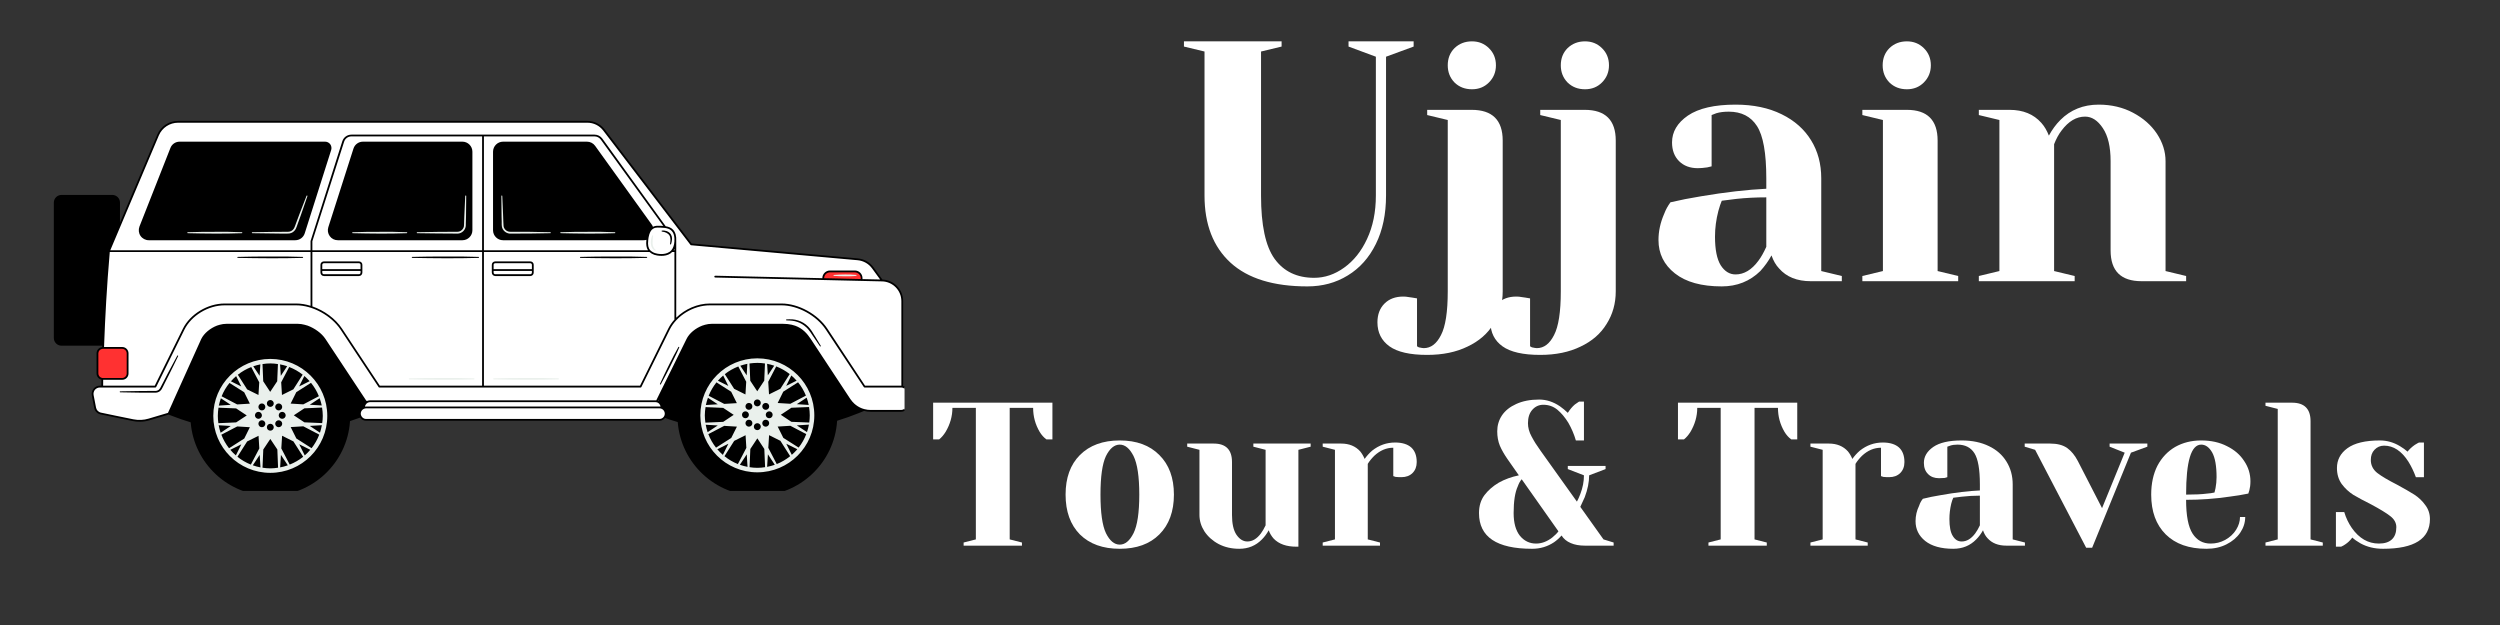
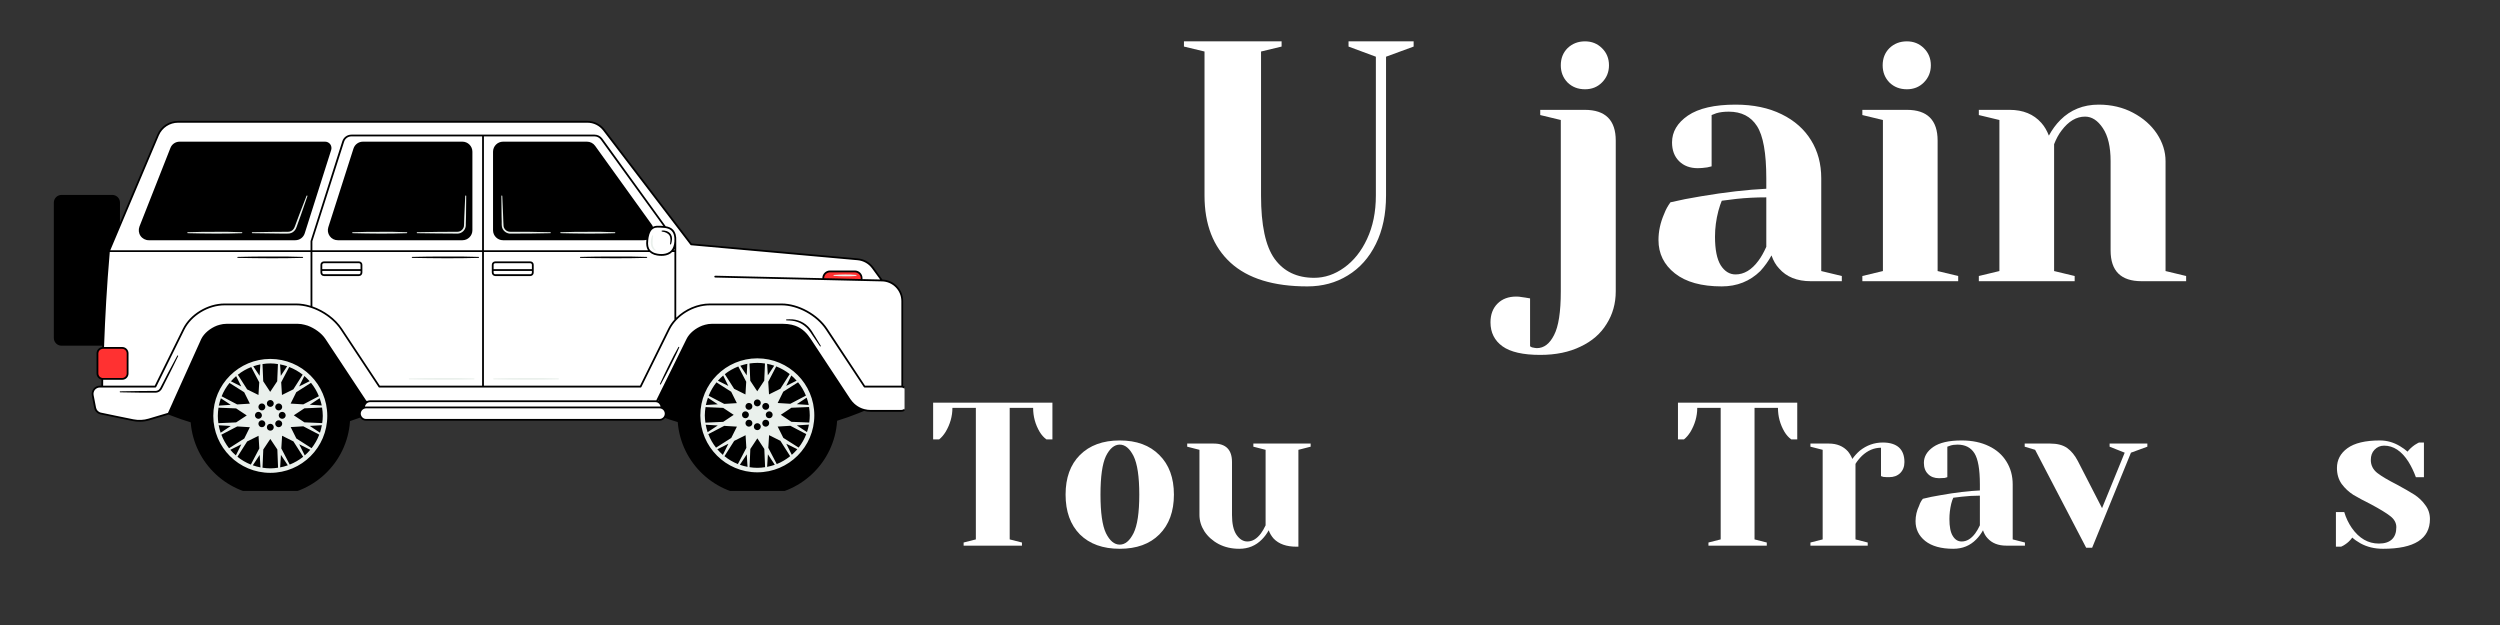
<svg xmlns="http://www.w3.org/2000/svg" width="200" zoomAndPan="magnify" viewBox="0 0 150 37.5" height="50" preserveAspectRatio="xMidYMid meet" version="1.0">
  <rect x="0" y="0" width="150" height="37.5" fill="#333333" stroke="none" />
  <defs>
    <g />
    <clipPath id="73ac6a8e6d">
      <path d="M 5 7.254 L 54.273 7.254 L 54.273 26 L 5 26 Z M 5 7.254 " clip-rule="nonzero" />
    </clipPath>
    <clipPath id="33001ce09a">
      <path d="M 3.203 7.254 L 54.273 7.254 L 54.273 29.457 L 3.203 29.457 Z M 3.203 7.254 " clip-rule="nonzero" />
    </clipPath>
  </defs>
  <g fill="#ffffff" fill-opacity="1">
    <g transform="translate(70.318, 16.872)">
      <g>
        <path d="M 8.125 0.312 C 6.094 0.312 4.555 -0.16 3.516 -1.109 C 2.473 -2.066 1.953 -3.41 1.953 -5.141 L 1.953 -13.781 L 0.719 -14.078 L 0.719 -14.391 L 6.578 -14.391 L 6.578 -14.078 L 5.344 -13.781 L 5.344 -5.141 C 5.344 -3.367 5.613 -2.102 6.156 -1.344 C 6.707 -0.582 7.5 -0.203 8.531 -0.203 C 9.164 -0.203 9.766 -0.406 10.328 -0.812 C 10.898 -1.219 11.359 -1.789 11.703 -2.531 C 12.055 -3.281 12.234 -4.148 12.234 -5.141 L 12.234 -13.469 L 10.594 -14.078 L 10.594 -14.391 L 14.5 -14.391 L 14.5 -14.078 L 12.844 -13.469 L 12.844 -5.141 C 12.844 -4.023 12.641 -3.055 12.234 -2.234 C 11.828 -1.41 11.266 -0.781 10.547 -0.344 C 9.836 0.094 9.031 0.312 8.125 0.312 Z M 8.125 0.312 " />
      </g>
    </g>
  </g>
  <g fill="#ffffff" fill-opacity="1">
    <g transform="translate(84.912, 16.872)">
      <g>
-         <path d="M 0.719 4.422 C -0.312 4.422 -1.066 4.25 -1.547 3.906 C -2.023 3.562 -2.266 3.082 -2.266 2.469 C -2.266 2 -2.125 1.625 -1.844 1.344 C -1.562 1.062 -1.188 0.922 -0.719 0.922 C -0.613 0.922 -0.504 0.93 -0.391 0.953 C -0.273 0.973 -0.203 0.984 -0.172 0.984 L 0.109 1.031 L 0.109 3.906 L 0.219 3.969 C 0.363 4 0.461 4.016 0.516 4.016 C 0.941 4.016 1.285 3.754 1.547 3.234 C 1.816 2.723 1.953 1.848 1.953 0.609 L 1.953 -9.672 L 0.719 -9.969 L 0.719 -10.281 L 3.391 -10.281 C 4.629 -10.281 5.25 -9.664 5.25 -8.438 L 5.25 0.609 C 5.25 1.336 5.066 1.988 4.703 2.562 C 4.348 3.145 3.828 3.598 3.141 3.922 C 2.461 4.254 1.656 4.422 0.719 4.422 Z M 3.406 -11.516 C 2.988 -11.516 2.641 -11.648 2.359 -11.922 C 2.086 -12.203 1.953 -12.547 1.953 -12.953 C 1.953 -13.367 2.086 -13.711 2.359 -13.984 C 2.641 -14.254 2.988 -14.391 3.406 -14.391 C 3.812 -14.391 4.148 -14.254 4.422 -13.984 C 4.703 -13.711 4.844 -13.367 4.844 -12.953 C 4.844 -12.547 4.703 -12.203 4.422 -11.922 C 4.148 -11.648 3.812 -11.516 3.406 -11.516 Z M 3.406 -11.516 " />
-       </g>
+         </g>
    </g>
  </g>
  <g fill="#ffffff" fill-opacity="1">
    <g transform="translate(91.695, 16.872)">
      <g>
        <path d="M 0.719 4.422 C -0.312 4.422 -1.066 4.25 -1.547 3.906 C -2.023 3.562 -2.266 3.082 -2.266 2.469 C -2.266 2 -2.125 1.625 -1.844 1.344 C -1.562 1.062 -1.188 0.922 -0.719 0.922 C -0.613 0.922 -0.504 0.93 -0.391 0.953 C -0.273 0.973 -0.203 0.984 -0.172 0.984 L 0.109 1.031 L 0.109 3.906 L 0.219 3.969 C 0.363 4 0.461 4.016 0.516 4.016 C 0.941 4.016 1.285 3.754 1.547 3.234 C 1.816 2.723 1.953 1.848 1.953 0.609 L 1.953 -9.672 L 0.719 -9.969 L 0.719 -10.281 L 3.391 -10.281 C 4.629 -10.281 5.25 -9.664 5.25 -8.438 L 5.25 0.609 C 5.25 1.336 5.066 1.988 4.703 2.562 C 4.348 3.145 3.828 3.598 3.141 3.922 C 2.461 4.254 1.656 4.422 0.719 4.422 Z M 3.406 -11.516 C 2.988 -11.516 2.641 -11.648 2.359 -11.922 C 2.086 -12.203 1.953 -12.547 1.953 -12.953 C 1.953 -13.367 2.086 -13.711 2.359 -13.984 C 2.641 -14.254 2.988 -14.391 3.406 -14.391 C 3.812 -14.391 4.148 -14.254 4.422 -13.984 C 4.703 -13.711 4.844 -13.367 4.844 -12.953 C 4.844 -12.547 4.703 -12.203 4.422 -11.922 C 4.148 -11.648 3.812 -11.516 3.406 -11.516 Z M 3.406 -11.516 " />
      </g>
    </g>
  </g>
  <g fill="#ffffff" fill-opacity="1">
    <g transform="translate(98.478, 16.872)">
      <g>
        <path d="M 4.828 0.312 C 3.609 0.312 2.672 0.051 2.016 -0.469 C 1.359 -0.988 1.031 -1.656 1.031 -2.469 C 1.031 -3 1.145 -3.523 1.375 -4.047 C 1.469 -4.297 1.594 -4.523 1.75 -4.734 C 2.312 -4.867 2.922 -4.988 3.578 -5.094 C 5.055 -5.344 6.363 -5.492 7.5 -5.547 L 7.5 -6.172 C 7.5 -7.691 7.312 -8.738 6.938 -9.312 C 6.57 -9.883 6.008 -10.172 5.25 -10.172 C 4.957 -10.172 4.707 -10.141 4.5 -10.078 L 4.219 -9.969 L 4.219 -6.891 L 3.953 -6.828 C 3.734 -6.797 3.547 -6.781 3.391 -6.781 C 2.922 -6.781 2.547 -6.922 2.266 -7.203 C 1.984 -7.484 1.844 -7.859 1.844 -8.328 C 1.844 -8.961 2.16 -9.5 2.797 -9.938 C 3.441 -10.375 4.395 -10.594 5.656 -10.594 C 6.727 -10.594 7.648 -10.398 8.422 -10.016 C 9.191 -9.641 9.781 -9.117 10.188 -8.453 C 10.594 -7.797 10.797 -7.035 10.797 -6.172 L 10.797 -0.609 L 12.031 -0.312 L 12.031 0 L 10.172 0 C 9.348 0 8.711 -0.254 8.266 -0.766 C 8.078 -0.961 7.926 -1.223 7.812 -1.547 C 7.625 -1.203 7.398 -0.891 7.141 -0.609 C 6.516 0.004 5.742 0.312 4.828 0.312 Z M 5.656 -0.406 C 6.164 -0.406 6.625 -0.68 7.031 -1.234 C 7.188 -1.441 7.344 -1.719 7.5 -2.062 L 7.5 -5.031 C 6.875 -5.031 6.273 -5 5.703 -4.938 C 5.273 -4.883 4.984 -4.848 4.828 -4.828 C 4.766 -4.68 4.695 -4.477 4.625 -4.219 C 4.488 -3.695 4.422 -3.18 4.422 -2.672 C 4.422 -1.898 4.535 -1.328 4.766 -0.953 C 5.004 -0.586 5.301 -0.406 5.656 -0.406 Z M 5.656 -0.406 " />
      </g>
    </g>
  </g>
  <g fill="#ffffff" fill-opacity="1">
    <g transform="translate(110.913, 16.872)">
      <g>
        <path d="M 0.828 -0.312 L 2.062 -0.609 L 2.062 -9.672 L 0.828 -9.969 L 0.828 -10.281 L 3.5 -10.281 C 4.727 -10.281 5.344 -9.664 5.344 -8.438 L 5.344 -0.609 L 6.578 -0.312 L 6.578 0 L 0.828 0 Z M 3.5 -11.516 C 3.082 -11.516 2.734 -11.648 2.453 -11.922 C 2.18 -12.203 2.047 -12.547 2.047 -12.953 C 2.047 -13.367 2.18 -13.711 2.453 -13.984 C 2.734 -14.254 3.082 -14.391 3.5 -14.391 C 3.906 -14.391 4.242 -14.254 4.516 -13.984 C 4.797 -13.711 4.938 -13.367 4.938 -12.953 C 4.938 -12.547 4.797 -12.203 4.516 -11.922 C 4.242 -11.648 3.906 -11.516 3.5 -11.516 Z M 3.5 -11.516 " />
      </g>
    </g>
  </g>
  <g fill="#ffffff" fill-opacity="1">
    <g transform="translate(117.902, 16.872)">
      <g>
        <path d="M 0.828 -0.312 L 2.062 -0.609 L 2.062 -9.672 L 0.828 -9.969 L 0.828 -10.281 L 2.672 -10.281 C 3.484 -10.281 4.117 -10.02 4.578 -9.5 C 4.766 -9.289 4.914 -9.035 5.031 -8.734 C 5.227 -9.098 5.457 -9.41 5.719 -9.672 C 6.332 -10.285 7.098 -10.594 8.016 -10.594 C 8.785 -10.594 9.473 -10.43 10.078 -10.109 C 10.691 -9.785 11.172 -9.363 11.516 -8.844 C 11.859 -8.32 12.031 -7.773 12.031 -7.203 L 12.031 -0.609 L 13.266 -0.312 L 13.266 0 L 10.594 0 C 9.352 0 8.734 -0.613 8.734 -1.844 L 8.734 -7.203 C 8.734 -8.066 8.578 -8.727 8.266 -9.188 C 7.961 -9.645 7.609 -9.875 7.203 -9.875 C 6.68 -9.875 6.211 -9.598 5.797 -9.047 C 5.617 -8.816 5.469 -8.539 5.344 -8.219 L 5.344 -0.609 L 6.578 -0.312 L 6.578 0 L 0.828 0 Z M 0.828 -0.312 " />
      </g>
    </g>
  </g>
  <g fill="#ffffff" fill-opacity="1">
    <g transform="translate(131.583, 16.872)">
      <g />
    </g>
  </g>
  <g clip-path="url(#73ac6a8e6d)">
    <path fill="#ffffff" d="M 54.461 24.246 C 54.461 24.469 54.281 24.652 54.059 24.652 L 52.246 24.652 C 51.812 24.656 51.406 24.473 51.121 24.156 L 39.559 24.156 C 39.641 24.227 39.691 24.328 39.691 24.445 C 39.691 24.453 39.691 24.461 39.691 24.469 C 39.836 24.52 39.941 24.656 39.941 24.816 C 39.941 25.023 39.773 25.191 39.57 25.191 L 21.965 25.191 C 21.758 25.191 21.59 25.023 21.59 24.816 C 21.59 24.656 21.695 24.52 21.844 24.469 C 21.844 24.461 21.84 24.453 21.84 24.445 C 21.84 24.328 21.895 24.227 21.977 24.156 L 10.414 24.156 L 10.117 24.816 L 8.934 25.172 C 8.629 25.262 8.309 25.277 7.996 25.211 C 7.398 25.09 6.406 24.891 6.047 24.812 C 5.875 24.773 5.742 24.637 5.707 24.465 L 5.562 23.715 C 5.512 23.445 5.719 23.195 5.992 23.195 L 6.133 23.195 C 6.145 22.012 6.211 18.746 6.535 15.066 L 9.48 8.105 C 9.688 7.621 10.16 7.309 10.684 7.309 L 35.246 7.309 C 35.637 7.309 36.004 7.492 36.238 7.801 L 41.473 14.66 L 51.461 15.559 C 51.824 15.59 52.16 15.781 52.375 16.078 L 52.914 16.828 C 53.594 16.836 54.133 17.387 54.133 18.062 L 54.133 23.203 C 54.316 23.238 54.457 23.398 54.457 23.594 C 54.457 23.797 54.457 24.043 54.461 24.246 Z M 54.461 24.246 " fill-opacity="1" fill-rule="nonzero" />
  </g>
  <path fill="#ff3131" d="M 7.656 21.199 L 7.656 22.41 C 7.656 22.59 7.508 22.734 7.328 22.734 L 6.172 22.734 C 5.992 22.734 5.848 22.59 5.848 22.41 L 5.848 21.199 C 5.848 21.02 5.992 20.875 6.172 20.875 L 7.328 20.875 C 7.508 20.875 7.656 21.02 7.656 21.199 Z M 51.289 16.285 L 49.801 16.285 C 49.578 16.285 49.395 16.469 49.395 16.691 L 49.395 16.746 L 51.695 16.801 L 51.695 16.691 C 51.695 16.469 51.516 16.285 51.289 16.285 Z M 51.289 16.285 " fill-opacity="1" fill-rule="nonzero" />
  <g clip-path="url(#33001ce09a)">
    <path fill="#000000" d="M 19.699 13.633 L 21.207 8.918 C 21.285 8.668 21.516 8.5 21.777 8.5 L 27.746 8.5 C 28.074 8.5 28.344 8.77 28.344 9.102 L 28.344 13.816 C 28.344 14.145 28.074 14.414 27.746 14.414 L 20.27 14.414 C 20.074 14.414 19.898 14.324 19.785 14.168 C 19.672 14.012 19.641 13.816 19.699 13.633 Z M 8.43 14.152 C 8.543 14.316 8.73 14.414 8.926 14.414 L 17.715 14.414 C 17.977 14.414 18.207 14.246 18.285 13.996 L 19.871 9 C 19.906 8.879 19.887 8.758 19.816 8.656 C 19.742 8.559 19.629 8.5 19.508 8.5 L 10.781 8.5 C 10.531 8.5 10.312 8.648 10.223 8.883 L 8.367 13.594 C 8.297 13.781 8.32 13.988 8.43 14.152 Z M 54.516 24.246 C 54.516 24.371 54.469 24.484 54.383 24.57 C 54.297 24.656 54.18 24.707 54.059 24.707 L 52.246 24.707 C 52.246 24.707 52.242 24.707 52.242 24.707 C 52.105 24.707 51.973 24.691 51.844 24.656 L 51.527 24.785 C 51.098 24.957 50.664 25.113 50.227 25.246 C 50.074 27.754 47.988 29.746 45.441 29.746 C 42.922 29.746 40.855 27.793 40.664 25.324 C 40.41 25.25 40.156 25.168 39.902 25.078 C 39.824 25.18 39.703 25.246 39.57 25.246 L 21.965 25.246 C 21.816 25.246 21.688 25.168 21.609 25.055 C 21.406 25.129 21.203 25.199 21 25.266 C 20.84 27.766 18.754 29.746 16.219 29.746 C 13.703 29.746 11.637 27.805 11.441 25.34 C 11.059 25.227 10.684 25.094 10.309 24.949 L 10.117 24.875 L 8.949 25.223 C 8.766 25.277 8.574 25.305 8.379 25.305 C 8.246 25.305 8.117 25.293 7.984 25.266 C 7.414 25.152 6.402 24.945 6.035 24.863 C 5.84 24.824 5.691 24.672 5.652 24.477 L 5.508 23.727 C 5.48 23.582 5.52 23.434 5.613 23.32 C 5.707 23.203 5.848 23.141 5.992 23.141 L 6.078 23.141 C 6.078 23.031 6.082 22.914 6.082 22.777 C 5.918 22.738 5.793 22.59 5.793 22.41 L 5.793 21.199 C 5.793 21.004 5.941 20.844 6.133 20.824 C 6.137 20.797 6.137 20.77 6.137 20.742 L 3.691 20.742 C 3.438 20.742 3.23 20.535 3.23 20.281 L 3.23 12.156 C 3.23 11.902 3.438 11.695 3.691 11.695 L 6.738 11.695 C 6.992 11.695 7.199 11.902 7.199 12.156 L 7.199 13.359 L 9.434 8.082 C 9.645 7.578 10.137 7.254 10.684 7.254 L 35.246 7.254 C 35.648 7.254 36.039 7.445 36.285 7.77 L 41.5 14.609 L 51.465 15.504 C 51.848 15.539 52.195 15.734 52.418 16.047 L 52.945 16.773 C 53.633 16.797 54.188 17.371 54.188 18.062 L 54.188 23.16 C 54.375 23.219 54.512 23.391 54.512 23.594 Z M 39.832 24.996 C 39.84 24.98 39.852 24.965 39.859 24.949 C 39.875 24.91 39.887 24.863 39.887 24.816 C 39.887 24.703 39.824 24.602 39.734 24.547 C 39.719 24.539 39.703 24.531 39.684 24.523 C 39.668 24.516 39.648 24.512 39.633 24.508 C 39.613 24.504 39.59 24.5 39.57 24.5 L 21.965 24.5 C 21.941 24.5 21.922 24.504 21.902 24.508 C 21.883 24.512 21.867 24.516 21.848 24.523 C 21.832 24.531 21.816 24.539 21.801 24.547 C 21.707 24.602 21.645 24.703 21.645 24.816 C 21.645 24.852 21.652 24.887 21.664 24.918 C 21.672 24.938 21.676 24.953 21.688 24.969 C 21.695 24.984 21.707 25 21.719 25.016 C 21.777 25.09 21.863 25.137 21.965 25.137 L 39.57 25.137 C 39.656 25.137 39.738 25.102 39.793 25.043 C 39.809 25.027 39.82 25.012 39.832 24.996 Z M 21.898 24.398 C 21.922 24.395 21.941 24.391 21.965 24.391 L 39.57 24.391 C 39.59 24.391 39.613 24.395 39.633 24.398 C 39.625 24.336 39.598 24.277 39.559 24.234 C 39.551 24.227 39.547 24.219 39.539 24.211 C 39.531 24.203 39.523 24.199 39.512 24.191 C 39.496 24.18 39.48 24.168 39.465 24.16 C 39.465 24.16 39.461 24.16 39.461 24.156 C 39.449 24.152 39.434 24.148 39.422 24.145 C 39.391 24.133 39.363 24.129 39.332 24.129 L 22.203 24.129 C 22.188 24.129 22.172 24.129 22.16 24.133 C 22.141 24.137 22.121 24.141 22.102 24.148 C 22.094 24.148 22.082 24.152 22.074 24.156 C 22.074 24.16 22.07 24.16 22.07 24.16 C 22.043 24.172 22.016 24.191 21.996 24.211 C 21.945 24.262 21.91 24.324 21.898 24.398 Z M 39.512 23.988 L 39.48 24.047 C 39.484 24.051 39.492 24.051 39.496 24.055 C 39.5 24.031 39.508 24.012 39.512 23.988 Z M 52.246 24.598 L 54.059 24.598 C 54.152 24.598 54.238 24.559 54.305 24.492 C 54.371 24.43 54.406 24.34 54.406 24.246 L 54.402 23.594 C 54.402 23.449 54.312 23.328 54.188 23.273 C 54.172 23.27 54.152 23.262 54.133 23.258 C 54.117 23.254 54.098 23.25 54.082 23.25 C 54.07 23.25 54.062 23.25 54.055 23.25 L 51.875 23.25 C 51.855 23.25 51.84 23.238 51.828 23.223 L 49.551 19.781 C 48.992 18.934 47.871 18.32 46.895 18.32 L 42.586 18.32 C 41.609 18.32 40.598 18.934 40.184 19.777 L 38.484 23.219 C 38.477 23.238 38.457 23.25 38.438 23.25 L 22.758 23.25 C 22.738 23.25 22.723 23.238 22.715 23.223 L 20.438 19.781 C 19.875 18.934 18.758 18.32 17.777 18.32 L 13.473 18.32 C 12.496 18.32 11.484 18.934 11.066 19.777 L 9.371 23.219 C 9.359 23.238 9.34 23.25 9.32 23.25 L 5.992 23.25 C 5.879 23.25 5.77 23.301 5.695 23.387 C 5.625 23.477 5.594 23.594 5.617 23.707 L 5.762 24.457 C 5.789 24.605 5.906 24.727 6.059 24.758 C 6.426 24.84 7.438 25.043 8.008 25.16 C 8.309 25.219 8.625 25.207 8.918 25.117 L 10.074 24.773 L 10.078 24.773 L 10.207 24.488 L 10.332 24.211 L 10.352 24.172 L 10.355 24.156 L 10.379 24.102 L 12.074 20.34 C 12.246 19.992 12.617 19.691 13.023 19.535 C 13.078 19.516 13.137 19.496 13.191 19.484 C 13.32 19.449 13.449 19.43 13.574 19.43 L 17.883 19.43 C 18.004 19.43 18.137 19.449 18.27 19.484 C 18.336 19.5 18.398 19.52 18.461 19.539 C 18.883 19.695 19.297 19.992 19.523 20.332 L 21.98 24.047 C 21.992 24.051 22.012 24.055 22.035 24.055 C 22.043 24.051 22.051 24.051 22.059 24.047 C 22.074 24.039 22.094 24.035 22.113 24.031 C 22.129 24.023 22.152 24.023 22.172 24.023 C 22.18 24.02 22.191 24.02 22.203 24.02 L 39.332 24.02 C 39.344 24.02 39.359 24.02 39.375 24.023 L 39.672 23.418 L 39.805 23.152 L 39.941 22.875 L 41.191 20.34 C 41.359 19.992 41.73 19.695 42.133 19.539 C 42.191 19.516 42.25 19.5 42.309 19.484 C 42.438 19.449 42.566 19.43 42.688 19.43 L 46.996 19.43 C 47.184 19.43 47.352 19.449 47.504 19.484 C 47.578 19.5 47.648 19.52 47.711 19.543 C 48.164 19.707 48.434 20.023 48.641 20.332 C 49.141 21.094 50.355 22.934 51.02 23.941 C 51.059 24 51.102 24.051 51.145 24.102 C 51.16 24.121 51.18 24.141 51.199 24.156 C 51.215 24.176 51.23 24.195 51.25 24.211 C 51.387 24.336 51.539 24.434 51.711 24.5 C 51.738 24.512 51.766 24.516 51.793 24.527 C 51.82 24.535 51.848 24.547 51.875 24.551 C 51.992 24.582 52.117 24.598 52.242 24.598 C 52.242 24.598 52.246 24.598 52.246 24.598 Z M 5.902 22.41 C 5.902 22.527 5.98 22.629 6.086 22.664 C 6.102 22.672 6.121 22.676 6.141 22.68 C 6.152 22.68 6.16 22.68 6.172 22.68 L 7.328 22.68 C 7.477 22.68 7.602 22.559 7.602 22.41 L 7.602 21.199 C 7.602 21.051 7.477 20.93 7.328 20.93 L 6.172 20.93 C 6.16 20.93 6.145 20.93 6.133 20.934 C 6 20.953 5.902 21.066 5.902 21.199 Z M 6.188 23.141 L 9.285 23.141 L 10.969 19.73 C 11.402 18.848 12.457 18.211 13.473 18.211 L 17.777 18.211 C 18.059 18.211 18.348 18.258 18.633 18.348 L 18.633 15.121 L 6.586 15.121 C 6.406 17.184 6.305 19.125 6.25 20.633 C 6.25 20.652 6.25 20.668 6.25 20.688 C 6.25 20.707 6.246 20.723 6.246 20.742 C 6.246 20.766 6.246 20.793 6.242 20.82 L 7.328 20.82 C 7.539 20.82 7.711 20.988 7.711 21.199 L 7.711 22.41 C 7.711 22.621 7.539 22.789 7.328 22.789 L 6.191 22.789 C 6.191 22.922 6.188 23.035 6.188 23.141 Z M 9.531 8.125 L 7.199 13.641 L 7.09 13.898 L 6.617 15.016 L 18.633 15.016 L 18.633 14.465 C 18.633 14.461 18.633 14.453 18.637 14.449 L 20.539 8.473 C 20.617 8.234 20.836 8.078 21.086 8.078 L 35.676 8.078 C 35.855 8.078 36.027 8.164 36.137 8.312 L 39.941 13.574 C 40.105 13.602 40.266 13.656 40.387 13.785 C 40.527 13.938 40.59 14.16 40.574 14.465 L 40.574 19.062 C 41.102 18.543 41.852 18.211 42.586 18.211 L 46.895 18.211 C 47.906 18.211 49.062 18.844 49.645 19.723 L 51.902 23.141 L 54.055 23.141 C 54.062 23.141 54.07 23.141 54.082 23.141 L 54.082 18.062 C 54.082 17.422 53.559 16.891 52.914 16.883 L 51.695 16.855 L 49.395 16.801 C 49.395 16.801 49.395 16.801 49.391 16.801 L 42.91 16.652 C 42.883 16.652 42.855 16.625 42.859 16.594 C 42.859 16.566 42.883 16.543 42.914 16.543 L 49.34 16.691 C 49.34 16.438 49.547 16.23 49.801 16.23 L 51.289 16.23 C 51.547 16.23 51.75 16.438 51.75 16.691 L 51.75 16.746 L 52.809 16.77 L 52.328 16.109 C 52.125 15.824 51.805 15.645 51.457 15.613 L 41.469 14.715 C 41.453 14.715 41.438 14.707 41.43 14.695 L 36.195 7.836 C 35.973 7.539 35.617 7.363 35.246 7.363 L 10.684 7.363 C 10.18 7.363 9.727 7.664 9.531 8.125 Z M 51.645 16.742 L 51.645 16.691 C 51.645 16.5 51.484 16.34 51.289 16.34 L 49.801 16.34 C 49.605 16.34 49.449 16.5 49.449 16.691 Z M 40.465 14.293 C 40.453 14.105 40.398 13.957 40.305 13.859 C 40.234 13.781 40.141 13.734 40.039 13.707 C 39.988 13.691 39.934 13.68 39.879 13.676 C 39.789 13.664 39.695 13.66 39.609 13.656 C 39.574 13.656 39.543 13.656 39.516 13.656 C 39.5 13.652 39.484 13.652 39.469 13.652 C 39.375 13.652 39.285 13.668 39.203 13.715 C 39.188 13.727 39.168 13.734 39.152 13.75 C 39.137 13.762 39.117 13.777 39.102 13.793 C 39.027 13.875 38.965 14.004 38.926 14.195 C 38.922 14.219 38.914 14.246 38.91 14.273 C 38.906 14.293 38.902 14.316 38.902 14.34 C 38.898 14.367 38.895 14.398 38.891 14.43 C 38.863 14.699 38.898 14.887 39.016 15.016 C 39.055 15.055 39.102 15.09 39.156 15.121 C 39.199 15.145 39.242 15.168 39.293 15.184 C 39.422 15.23 39.859 15.316 40.156 15.121 C 40.16 15.121 40.16 15.121 40.164 15.117 C 40.207 15.09 40.246 15.055 40.281 15.016 C 40.391 14.887 40.453 14.707 40.465 14.48 C 40.465 14.477 40.465 14.469 40.465 14.465 C 40.469 14.402 40.469 14.348 40.465 14.293 Z M 40.418 15.016 L 40.465 15.016 L 40.465 14.93 C 40.453 14.961 40.434 14.988 40.418 15.016 Z M 39.797 13.555 L 36.047 8.375 C 35.961 8.258 35.82 8.184 35.676 8.184 L 29.035 8.184 L 29.035 15.016 L 38.879 15.016 C 38.785 14.867 38.754 14.676 38.781 14.418 C 38.781 14.406 38.781 14.398 38.785 14.391 C 38.73 14.406 38.672 14.414 38.613 14.414 L 30.184 14.414 C 29.852 14.414 29.582 14.145 29.582 13.816 L 29.582 9.102 C 29.582 8.77 29.852 8.5 30.184 8.5 L 35.219 8.5 C 35.414 8.5 35.594 8.594 35.707 8.75 L 39.098 13.465 C 39.133 13.508 39.156 13.559 39.176 13.609 C 39.27 13.562 39.387 13.539 39.52 13.547 C 39.547 13.547 39.578 13.547 39.609 13.547 C 39.668 13.551 39.73 13.551 39.797 13.555 Z M 29.035 15.121 L 29.035 23.141 L 38.402 23.141 L 40.086 19.73 C 40.184 19.531 40.312 19.344 40.465 19.176 L 40.465 15.121 L 40.328 15.121 C 40.297 15.152 40.262 15.184 40.227 15.207 C 40.062 15.32 39.863 15.352 39.688 15.352 C 39.5 15.352 39.336 15.316 39.258 15.289 C 39.141 15.246 39.047 15.191 38.973 15.121 Z M 28.926 8.184 L 21.086 8.184 C 20.883 8.184 20.707 8.312 20.645 8.508 L 18.742 14.473 L 18.742 15.016 L 28.926 15.016 Z M 18.742 15.121 L 18.742 18.383 C 19.453 18.629 20.129 19.117 20.527 19.723 L 22.789 23.141 L 28.926 23.141 L 28.926 15.121 Z M 19.227 16.355 L 19.227 15.887 C 19.227 15.773 19.32 15.684 19.434 15.684 L 21.539 15.684 C 21.652 15.684 21.742 15.773 21.742 15.887 L 21.742 16.355 C 21.742 16.469 21.652 16.562 21.539 16.562 L 19.434 16.562 C 19.32 16.562 19.227 16.469 19.227 16.355 Z M 19.336 16.148 L 21.633 16.148 L 21.633 15.887 C 21.633 15.836 21.59 15.793 21.539 15.793 L 19.434 15.793 C 19.379 15.793 19.336 15.836 19.336 15.887 Z M 19.336 16.355 C 19.336 16.41 19.379 16.453 19.434 16.453 L 21.539 16.453 C 21.59 16.453 21.633 16.41 21.633 16.355 L 21.633 16.258 L 19.336 16.258 Z M 29.508 16.355 L 29.508 15.887 C 29.508 15.773 29.602 15.684 29.715 15.684 L 31.82 15.684 C 31.934 15.684 32.023 15.773 32.023 15.887 L 32.023 16.355 C 32.023 16.469 31.934 16.562 31.82 16.562 L 29.715 16.562 C 29.602 16.562 29.508 16.469 29.508 16.355 Z M 29.617 16.148 L 31.914 16.148 L 31.914 15.887 C 31.914 15.836 31.871 15.793 31.82 15.793 L 29.715 15.793 C 29.66 15.793 29.617 15.836 29.617 15.887 Z M 29.617 16.355 C 29.617 16.41 29.66 16.453 29.715 16.453 L 31.82 16.453 C 31.871 16.453 31.914 16.41 31.914 16.355 L 31.914 16.258 L 29.617 16.258 Z M 14.27 15.473 C 14.594 15.48 14.918 15.488 15.242 15.488 C 15.566 15.496 15.891 15.492 16.215 15.496 C 16.539 15.5 16.863 15.492 17.188 15.492 C 17.512 15.488 17.836 15.48 18.16 15.473 C 18.176 15.473 18.188 15.457 18.188 15.445 C 18.188 15.426 18.176 15.414 18.16 15.414 C 17.836 15.402 17.512 15.398 17.188 15.391 C 16.863 15.391 16.539 15.387 16.215 15.391 C 15.891 15.391 15.566 15.391 15.242 15.395 C 14.918 15.398 14.594 15.406 14.27 15.414 C 14.254 15.414 14.242 15.426 14.238 15.441 C 14.238 15.457 14.254 15.473 14.27 15.473 Z M 24.734 15.473 C 25.066 15.48 25.398 15.488 25.73 15.488 C 26.062 15.496 26.395 15.492 26.723 15.496 C 27.055 15.5 27.387 15.492 27.719 15.492 C 28.051 15.488 28.383 15.48 28.715 15.473 C 28.727 15.473 28.742 15.457 28.742 15.445 C 28.742 15.426 28.73 15.414 28.715 15.414 C 28.383 15.402 28.051 15.398 27.719 15.391 C 27.387 15.391 27.055 15.387 26.723 15.391 C 26.395 15.391 26.062 15.391 25.73 15.395 C 25.398 15.398 25.066 15.406 24.734 15.414 C 24.719 15.414 24.707 15.426 24.707 15.441 C 24.707 15.457 24.719 15.473 24.734 15.473 Z M 34.824 15.473 C 35.156 15.48 35.488 15.488 35.82 15.488 C 36.152 15.496 36.48 15.492 36.812 15.496 C 37.145 15.5 37.477 15.492 37.809 15.492 C 38.141 15.488 38.473 15.48 38.801 15.473 C 38.816 15.473 38.828 15.457 38.832 15.445 C 38.832 15.426 38.82 15.414 38.801 15.414 C 38.473 15.402 38.141 15.398 37.809 15.391 C 37.477 15.391 37.145 15.387 36.812 15.391 C 36.48 15.391 36.152 15.391 35.82 15.395 C 35.488 15.398 35.156 15.406 34.824 15.414 C 34.809 15.414 34.797 15.426 34.797 15.441 C 34.797 15.457 34.809 15.473 34.824 15.473 Z M 40.027 13.879 C 40.023 13.875 40.02 13.875 40.016 13.871 C 39.918 13.836 39.816 13.824 39.719 13.836 C 39.707 13.836 39.695 13.848 39.695 13.859 C 39.691 13.875 39.703 13.891 39.719 13.895 C 39.809 13.906 39.898 13.926 39.977 13.965 C 40.051 14 40.121 14.055 40.164 14.121 C 40.207 14.191 40.223 14.277 40.227 14.363 C 40.227 14.453 40.215 14.543 40.203 14.637 C 40.203 14.652 40.211 14.664 40.227 14.668 C 40.238 14.676 40.258 14.664 40.262 14.652 C 40.289 14.559 40.316 14.465 40.32 14.367 C 40.324 14.34 40.324 14.312 40.32 14.281 C 40.316 14.207 40.297 14.133 40.254 14.066 C 40.203 13.977 40.117 13.914 40.027 13.879 Z M 40.703 20.824 C 40.602 21.004 40.504 21.184 40.406 21.367 C 40.398 21.383 40.391 21.402 40.383 21.418 C 40.332 21.516 40.281 21.617 40.23 21.715 C 40.195 21.781 40.16 21.848 40.129 21.918 C 40.113 21.949 40.098 21.98 40.082 22.012 C 40.008 22.164 39.93 22.316 39.859 22.473 C 39.77 22.656 39.68 22.844 39.598 23.031 C 39.59 23.047 39.598 23.062 39.609 23.07 C 39.625 23.078 39.641 23.07 39.648 23.059 C 39.742 22.895 39.832 22.727 39.918 22.559 C 39.926 22.543 39.934 22.527 39.941 22.516 C 39.977 22.445 40.012 22.379 40.047 22.309 C 40.094 22.219 40.141 22.129 40.188 22.035 C 40.199 22.012 40.211 21.988 40.223 21.965 C 40.32 21.781 40.406 21.598 40.496 21.41 C 40.586 21.227 40.676 21.039 40.754 20.848 C 40.762 20.836 40.758 20.82 40.742 20.812 C 40.73 20.805 40.711 20.809 40.703 20.824 Z M 48.891 20.16 C 48.883 20.145 48.871 20.133 48.863 20.121 C 48.828 20.059 48.789 20 48.754 19.941 C 48.738 19.918 48.723 19.891 48.707 19.867 C 48.695 19.848 48.676 19.828 48.664 19.805 C 48.609 19.73 48.551 19.656 48.488 19.594 C 48.32 19.422 48.109 19.297 47.887 19.227 C 47.773 19.191 47.656 19.168 47.539 19.16 C 47.422 19.152 47.309 19.16 47.191 19.164 C 47.176 19.164 47.164 19.18 47.164 19.191 C 47.164 19.211 47.176 19.223 47.191 19.223 C 47.422 19.23 47.645 19.242 47.855 19.32 C 48.047 19.383 48.219 19.492 48.367 19.629 C 48.383 19.641 48.398 19.652 48.41 19.668 C 48.441 19.695 48.469 19.73 48.496 19.762 C 48.531 19.801 48.562 19.844 48.594 19.891 C 48.605 19.902 48.613 19.914 48.621 19.926 C 48.684 20.02 48.746 20.117 48.812 20.211 C 48.938 20.402 49.066 20.59 49.199 20.777 C 49.207 20.789 49.223 20.793 49.238 20.785 C 49.25 20.777 49.254 20.762 49.246 20.746 C 49.129 20.551 49.012 20.352 48.891 20.16 Z M 10.637 21.34 C 10.445 21.688 10.262 22.035 10.078 22.383 L 9.809 22.906 L 9.672 23.168 L 9.605 23.297 C 9.582 23.332 9.555 23.363 9.523 23.391 C 9.488 23.414 9.449 23.434 9.41 23.445 C 9.367 23.457 9.328 23.457 9.277 23.457 L 8.98 23.457 L 8.391 23.461 C 7.996 23.465 7.605 23.473 7.211 23.48 C 7.195 23.48 7.184 23.492 7.184 23.508 C 7.184 23.523 7.195 23.539 7.211 23.539 C 7.605 23.547 7.996 23.555 8.391 23.559 L 8.98 23.562 L 9.277 23.562 C 9.32 23.562 9.383 23.562 9.438 23.547 C 9.488 23.535 9.543 23.508 9.586 23.477 C 9.633 23.441 9.668 23.398 9.699 23.352 C 9.727 23.301 9.746 23.262 9.77 23.219 L 9.902 22.953 L 10.168 22.426 C 10.344 22.074 10.52 21.723 10.688 21.367 C 10.695 21.355 10.688 21.336 10.676 21.328 C 10.66 21.32 10.645 21.328 10.637 21.34 Z M 10.637 21.34 " fill-opacity="1" fill-rule="nonzero" />
  </g>
  <path fill="#eaf0ec" d="M 18.445 11.77 C 18.32 12.141 18.191 12.516 18.059 12.887 L 17.859 13.441 L 17.809 13.582 C 17.789 13.629 17.777 13.676 17.75 13.727 C 17.699 13.824 17.617 13.906 17.523 13.957 C 17.473 13.98 17.422 13.996 17.367 14.008 C 17.312 14.016 17.258 14.016 17.211 14.016 L 16.914 14.016 L 16.324 14.008 C 15.93 14.008 15.535 14 15.141 13.992 C 15.125 13.992 15.109 13.977 15.109 13.961 C 15.109 13.945 15.125 13.934 15.141 13.934 C 15.535 13.926 15.93 13.918 16.324 13.914 L 16.914 13.91 L 17.211 13.91 C 17.262 13.91 17.305 13.91 17.348 13.902 C 17.391 13.895 17.434 13.879 17.473 13.859 C 17.551 13.82 17.613 13.754 17.652 13.676 C 17.672 13.641 17.688 13.59 17.707 13.547 L 17.758 13.406 L 17.965 12.852 C 18.105 12.484 18.246 12.113 18.391 11.75 C 18.398 11.734 18.414 11.727 18.43 11.73 C 18.441 11.738 18.449 11.754 18.445 11.77 Z M 14.539 13.965 C 14.543 13.949 14.527 13.934 14.512 13.934 C 14.242 13.922 13.973 13.918 13.703 13.91 C 13.43 13.91 13.16 13.906 12.891 13.91 C 12.621 13.91 12.348 13.91 12.078 13.914 C 11.809 13.918 11.539 13.926 11.266 13.934 C 11.25 13.934 11.238 13.945 11.238 13.961 C 11.238 13.977 11.25 13.992 11.266 13.992 C 11.539 14 11.809 14.008 12.078 14.008 C 12.348 14.016 12.621 14.016 12.891 14.016 C 13.16 14.02 13.43 14.016 13.703 14.012 C 13.973 14.008 14.242 14.004 14.512 13.992 C 14.527 13.992 14.539 13.98 14.539 13.965 Z M 27.945 11.73 C 27.93 11.73 27.914 11.742 27.914 11.758 C 27.891 12.164 27.875 12.566 27.859 12.973 L 27.848 13.277 L 27.844 13.43 C 27.844 13.48 27.844 13.531 27.836 13.574 C 27.805 13.754 27.645 13.898 27.465 13.906 L 26.25 13.914 C 25.844 13.918 25.438 13.926 25.031 13.934 C 25.016 13.934 25.004 13.945 25.004 13.961 C 25.004 13.977 25.016 13.992 25.031 13.992 C 25.438 14 25.844 14.008 26.25 14.008 C 26.656 14.016 27.059 14.016 27.473 14.016 C 27.699 14.004 27.906 13.82 27.941 13.594 C 27.945 13.566 27.945 13.535 27.949 13.508 L 27.949 13.434 L 27.961 12.977 C 27.965 12.57 27.973 12.164 27.973 11.758 C 27.973 11.742 27.961 11.73 27.945 11.73 Z M 24.434 13.965 C 24.434 13.949 24.422 13.934 24.406 13.934 C 24.137 13.922 23.863 13.918 23.594 13.91 C 23.324 13.91 23.055 13.906 22.781 13.91 C 22.512 13.91 22.242 13.91 21.973 13.914 C 21.699 13.918 21.43 13.926 21.16 13.934 C 21.145 13.934 21.133 13.945 21.133 13.961 C 21.133 13.977 21.145 13.992 21.16 13.992 C 21.43 14 21.699 14.008 21.973 14.008 C 22.242 14.016 22.512 14.016 22.781 14.016 C 23.055 14.02 23.324 14.016 23.594 14.012 C 23.863 14.008 24.137 14.004 24.406 13.992 C 24.422 13.992 24.434 13.98 24.434 13.965 Z M 33.047 13.965 C 33.047 13.945 33.035 13.934 33.02 13.934 C 32.613 13.922 32.207 13.918 31.801 13.91 L 30.59 13.906 C 30.406 13.898 30.246 13.754 30.215 13.574 C 30.207 13.531 30.207 13.48 30.207 13.43 L 30.199 13.277 L 30.188 12.973 C 30.176 12.566 30.156 12.164 30.137 11.758 C 30.137 11.742 30.125 11.73 30.109 11.73 C 30.094 11.73 30.082 11.742 30.082 11.758 C 30.082 12.164 30.086 12.57 30.094 12.977 L 30.102 13.281 L 30.102 13.434 C 30.105 13.48 30.102 13.535 30.113 13.594 C 30.148 13.816 30.352 14 30.582 14.016 C 30.996 14.02 31.395 14.012 31.801 14.012 C 32.207 14.008 32.613 14.004 33.02 13.992 C 33.035 13.992 33.047 13.98 33.047 13.965 Z M 36.918 13.965 C 36.922 13.949 36.906 13.934 36.891 13.934 C 36.621 13.922 36.352 13.918 36.082 13.91 C 35.809 13.91 35.539 13.906 35.27 13.91 C 35 13.91 34.727 13.91 34.457 13.914 C 34.188 13.918 33.918 13.926 33.645 13.934 C 33.629 13.934 33.617 13.945 33.617 13.961 C 33.617 13.977 33.629 13.992 33.645 13.992 C 33.918 14 34.188 14.008 34.457 14.008 C 34.727 14.016 35 14.016 35.27 14.016 C 35.539 14.02 35.809 14.016 36.082 14.012 C 36.352 14.008 36.621 14.004 36.891 13.992 C 36.906 13.992 36.918 13.98 36.918 13.965 Z M 39.188 14.152 C 39.188 14.141 39.18 14.129 39.168 14.121 C 39.156 14.117 39.137 14.121 39.129 14.137 C 39.098 14.211 39.078 14.289 39.062 14.371 C 39.051 14.453 39.043 14.535 39.051 14.617 C 39.059 14.699 39.074 14.785 39.117 14.863 C 39.156 14.941 39.227 15.004 39.305 15.035 C 39.316 15.043 39.332 15.039 39.34 15.027 C 39.348 15.012 39.344 14.996 39.332 14.984 C 39.27 14.941 39.23 14.887 39.203 14.82 C 39.176 14.758 39.16 14.684 39.156 14.609 C 39.152 14.461 39.168 14.309 39.188 14.152 Z M 51.395 16.527 C 51.398 16.512 51.387 16.496 51.371 16.496 C 51.258 16.484 51.148 16.477 51.035 16.473 C 50.926 16.469 50.812 16.469 50.703 16.469 C 50.59 16.473 50.48 16.473 50.367 16.477 C 50.258 16.48 50.148 16.484 50.035 16.496 C 50.023 16.496 50.012 16.508 50.008 16.52 C 50.008 16.539 50.02 16.551 50.035 16.551 C 50.148 16.562 50.258 16.566 50.367 16.57 C 50.48 16.578 50.59 16.574 50.703 16.578 C 50.812 16.578 50.926 16.578 51.035 16.574 C 51.148 16.57 51.258 16.566 51.371 16.551 C 51.383 16.551 51.395 16.539 51.395 16.527 Z M 28.469 22.734 C 28.469 22.715 28.457 22.703 28.441 22.703 C 28.117 22.691 27.793 22.688 27.469 22.68 C 27.145 22.68 26.82 22.676 26.5 22.68 C 26.176 22.68 25.852 22.68 25.527 22.684 C 25.203 22.688 24.883 22.695 24.559 22.703 C 24.543 22.703 24.531 22.715 24.531 22.73 C 24.527 22.746 24.543 22.762 24.559 22.762 C 24.883 22.77 25.203 22.777 25.527 22.777 C 25.852 22.785 26.176 22.781 26.5 22.785 C 26.82 22.789 27.145 22.781 27.469 22.781 C 27.793 22.777 28.117 22.77 28.441 22.762 C 28.453 22.762 28.469 22.746 28.469 22.734 Z M 33.535 22.734 C 33.535 22.715 33.523 22.703 33.504 22.703 C 33.184 22.691 32.859 22.688 32.535 22.68 C 32.211 22.68 31.887 22.676 31.562 22.68 C 31.242 22.68 30.918 22.68 30.594 22.684 C 30.27 22.688 29.945 22.695 29.625 22.703 C 29.609 22.703 29.594 22.715 29.594 22.73 C 29.594 22.746 29.605 22.762 29.625 22.762 C 29.945 22.77 30.27 22.777 30.594 22.777 C 30.918 22.785 31.242 22.781 31.562 22.785 C 31.887 22.789 32.211 22.781 32.535 22.781 C 32.859 22.777 33.184 22.77 33.504 22.762 C 33.52 22.762 33.531 22.746 33.535 22.734 Z M 16.219 21.535 C 14.328 21.535 12.797 23.066 12.797 24.953 C 12.797 26.84 14.328 28.371 16.219 28.371 C 18.105 28.371 19.637 26.84 19.637 24.953 C 19.637 23.066 18.105 21.535 16.219 21.535 Z M 16.219 24.414 C 16.102 24.414 16.012 24.32 16.012 24.207 C 16.012 24.094 16.102 24 16.219 24 C 16.332 24 16.426 24.094 16.426 24.207 C 16.426 24.32 16.332 24.414 16.219 24.414 Z M 15.715 24.922 C 15.715 25.035 15.621 25.129 15.504 25.129 C 15.391 25.129 15.297 25.035 15.297 24.922 C 15.297 24.805 15.391 24.711 15.504 24.711 C 15.621 24.711 15.715 24.805 15.715 24.922 Z M 16.219 25.426 C 16.332 25.426 16.426 25.52 16.426 25.633 C 16.426 25.75 16.332 25.84 16.219 25.84 C 16.102 25.84 16.012 25.75 16.012 25.633 C 16.012 25.52 16.102 25.426 16.219 25.426 Z M 16.723 24.922 C 16.723 24.805 16.816 24.711 16.93 24.711 C 17.047 24.711 17.141 24.805 17.141 24.922 C 17.141 25.035 17.047 25.129 16.93 25.129 C 16.816 25.129 16.723 25.035 16.723 24.922 Z M 16.871 24.562 C 16.828 24.605 16.777 24.625 16.723 24.625 C 16.668 24.625 16.617 24.605 16.574 24.562 C 16.492 24.48 16.492 24.352 16.574 24.27 C 16.617 24.227 16.668 24.207 16.723 24.207 C 16.777 24.207 16.828 24.227 16.871 24.27 C 16.953 24.352 16.953 24.48 16.871 24.562 Z M 15.859 24.562 C 15.82 24.605 15.766 24.625 15.715 24.625 C 15.66 24.625 15.605 24.605 15.566 24.562 C 15.484 24.48 15.484 24.352 15.566 24.27 C 15.605 24.227 15.66 24.207 15.715 24.207 C 15.766 24.207 15.82 24.227 15.859 24.27 C 15.941 24.352 15.941 24.48 15.859 24.562 Z M 15.566 25.277 C 15.605 25.238 15.66 25.215 15.715 25.215 C 15.766 25.215 15.82 25.238 15.859 25.277 C 15.941 25.359 15.941 25.492 15.859 25.57 C 15.82 25.613 15.766 25.633 15.715 25.633 C 15.66 25.633 15.605 25.613 15.566 25.57 C 15.484 25.492 15.484 25.359 15.566 25.277 Z M 16.574 25.277 C 16.617 25.238 16.668 25.215 16.723 25.215 C 16.777 25.215 16.828 25.238 16.871 25.277 C 16.953 25.359 16.953 25.492 16.871 25.57 C 16.828 25.613 16.777 25.633 16.723 25.633 C 16.668 25.633 16.617 25.613 16.574 25.57 C 16.492 25.492 16.492 25.359 16.574 25.277 Z M 14.168 24.504 L 14.805 24.926 L 14.168 25.344 L 13.102 25.391 C 13.082 25.246 13.07 25.102 13.07 24.953 C 13.07 24.785 13.086 24.621 13.109 24.461 Z M 18.262 25.34 L 17.629 24.918 L 18.262 24.5 L 19.324 24.453 C 19.348 24.617 19.367 24.781 19.367 24.953 C 19.367 25.102 19.352 25.242 19.332 25.387 Z M 17.949 23.184 L 18.262 22.559 C 18.375 22.656 18.477 22.762 18.578 22.871 Z M 17.602 23.359 L 16.918 23.699 L 16.871 22.938 L 17.352 22.02 C 17.645 22.133 17.918 22.289 18.16 22.48 Z M 16.848 22.551 L 16.805 21.863 C 16.953 21.891 17.094 21.926 17.23 21.973 Z M 16.633 22.875 L 16.211 23.512 L 15.793 22.875 L 15.75 21.844 C 15.902 21.82 16.059 21.805 16.219 21.805 C 16.375 21.805 16.527 21.82 16.676 21.844 Z M 15.578 22.551 L 15.195 21.977 C 15.336 21.93 15.477 21.891 15.621 21.863 Z M 15.508 23.699 L 14.828 23.363 L 14.27 22.484 C 14.512 22.293 14.781 22.137 15.074 22.023 L 15.555 22.941 Z M 14.477 23.188 L 13.855 22.879 C 13.953 22.766 14.055 22.664 14.168 22.566 Z M 14.992 24.219 L 14.23 24.266 L 13.297 23.777 C 13.414 23.488 13.574 23.215 13.77 22.977 L 14.652 23.535 Z M 13.254 23.898 L 13.844 24.289 L 13.129 24.336 C 13.16 24.184 13.203 24.039 13.254 23.898 Z M 13.844 25.559 L 13.238 25.965 C 13.188 25.82 13.148 25.668 13.121 25.516 Z M 14.234 25.586 L 14.992 25.633 L 14.656 26.312 L 13.742 26.895 C 13.551 26.648 13.395 26.375 13.281 26.082 Z M 14.48 26.66 L 14.152 27.324 C 14.031 27.223 13.922 27.109 13.82 26.988 Z M 14.828 26.488 L 15.512 26.148 L 15.559 26.906 L 15.051 27.875 C 14.758 27.758 14.488 27.602 14.246 27.406 Z M 15.582 27.293 L 15.629 28.043 C 15.473 28.016 15.316 27.973 15.168 27.918 Z M 15.797 26.969 L 16.219 26.336 L 16.641 26.969 L 16.684 28.062 C 16.531 28.086 16.375 28.102 16.219 28.102 C 16.059 28.102 15.902 28.086 15.75 28.062 Z M 16.855 27.293 L 17.27 27.918 C 17.117 27.973 16.965 28.016 16.809 28.043 Z M 16.926 26.145 L 17.605 26.484 L 18.191 27.406 C 17.949 27.602 17.676 27.758 17.383 27.875 L 16.879 26.906 Z M 17.953 26.656 L 18.617 26.988 C 18.516 27.109 18.406 27.219 18.285 27.324 Z M 17.781 26.309 L 17.441 25.625 L 18.199 25.578 L 19.156 26.078 C 19.043 26.371 18.887 26.645 18.695 26.891 Z M 19.199 25.961 L 18.586 25.555 L 19.312 25.512 C 19.285 25.664 19.246 25.816 19.199 25.961 Z M 18.586 24.285 L 19.18 23.891 C 19.23 24.035 19.273 24.18 19.305 24.328 Z M 18.199 24.262 L 17.438 24.215 L 17.777 23.531 L 18.66 22.969 C 18.855 23.211 19.016 23.48 19.133 23.773 Z M 45.438 21.5 C 43.551 21.5 42.02 23.031 42.02 24.922 C 42.02 26.809 43.551 28.34 45.438 28.34 C 47.328 28.34 48.859 26.809 48.859 24.922 C 48.859 23.031 47.328 21.5 45.438 21.5 Z M 45.438 24.383 C 45.324 24.383 45.23 24.289 45.23 24.176 C 45.23 24.059 45.324 23.965 45.438 23.965 C 45.555 23.965 45.648 24.059 45.648 24.176 C 45.648 24.289 45.555 24.383 45.438 24.383 Z M 44.934 24.887 C 44.934 25.004 44.84 25.094 44.727 25.094 C 44.609 25.094 44.52 25.004 44.52 24.887 C 44.52 24.773 44.609 24.68 44.727 24.68 C 44.84 24.68 44.934 24.773 44.934 24.887 Z M 45.438 25.391 C 45.555 25.391 45.648 25.484 45.648 25.602 C 45.648 25.715 45.555 25.809 45.438 25.809 C 45.324 25.809 45.23 25.715 45.23 25.602 C 45.23 25.484 45.324 25.391 45.438 25.391 Z M 45.945 24.887 C 45.945 24.773 46.039 24.68 46.152 24.68 C 46.266 24.68 46.359 24.773 46.359 24.887 C 46.359 25.004 46.266 25.094 46.152 25.094 C 46.039 25.094 45.945 25.004 45.945 24.887 Z M 46.09 24.531 C 46.051 24.57 45.996 24.59 45.945 24.59 C 45.891 24.59 45.836 24.57 45.797 24.531 C 45.715 24.449 45.715 24.316 45.797 24.234 C 45.836 24.195 45.891 24.176 45.945 24.176 C 45.996 24.176 46.051 24.195 46.09 24.234 C 46.172 24.316 46.172 24.449 46.09 24.531 Z M 45.082 24.531 C 45.043 24.57 44.988 24.59 44.934 24.59 C 44.883 24.59 44.828 24.57 44.789 24.531 C 44.707 24.449 44.707 24.316 44.789 24.234 C 44.828 24.195 44.883 24.176 44.934 24.176 C 44.988 24.176 45.043 24.195 45.082 24.234 C 45.164 24.316 45.164 24.449 45.082 24.531 Z M 44.789 25.242 C 44.828 25.203 44.883 25.184 44.934 25.184 C 44.988 25.184 45.043 25.203 45.082 25.242 C 45.164 25.324 45.164 25.457 45.082 25.539 C 45.043 25.578 44.988 25.602 44.934 25.602 C 44.883 25.602 44.828 25.578 44.789 25.539 C 44.707 25.457 44.707 25.324 44.789 25.242 Z M 45.797 25.242 C 45.836 25.203 45.891 25.184 45.945 25.184 C 45.996 25.184 46.051 25.203 46.09 25.242 C 46.172 25.324 46.172 25.457 46.09 25.539 C 46.051 25.578 45.996 25.602 45.945 25.602 C 45.891 25.602 45.836 25.578 45.797 25.539 C 45.715 25.457 45.715 25.324 45.797 25.242 Z M 43.391 24.473 L 44.023 24.891 L 43.391 25.312 L 42.324 25.359 C 42.305 25.215 42.289 25.07 42.289 24.922 C 42.289 24.75 42.309 24.586 42.332 24.426 Z M 47.484 25.309 L 46.848 24.887 L 47.484 24.465 L 48.543 24.422 C 48.57 24.586 48.586 24.75 48.586 24.922 C 48.586 25.066 48.574 25.211 48.555 25.352 Z M 47.809 24.25 L 48.398 23.859 C 48.449 24 48.496 24.145 48.523 24.297 Z M 47.418 24.227 L 46.66 24.18 L 46.996 23.5 L 47.883 22.938 C 48.078 23.176 48.238 23.449 48.355 23.738 Z M 47.172 23.152 L 47.48 22.527 C 47.594 22.625 47.699 22.73 47.797 22.84 Z M 46.824 23.324 L 46.141 23.664 L 46.094 22.906 L 46.574 21.984 C 46.867 22.098 47.137 22.254 47.383 22.445 Z M 46.07 22.52 L 46.027 21.828 C 46.172 21.855 46.312 21.895 46.453 21.941 Z M 45.855 22.84 L 45.434 23.477 L 45.016 22.844 L 44.969 21.809 C 45.125 21.789 45.277 21.773 45.438 21.773 C 45.594 21.773 45.746 21.785 45.898 21.809 Z M 44.801 22.52 L 44.418 21.945 C 44.555 21.898 44.695 21.859 44.84 21.828 Z M 44.727 23.668 L 44.047 23.328 L 43.488 22.449 C 43.73 22.258 44.004 22.102 44.297 21.988 L 44.773 22.906 Z M 43.699 23.156 L 43.074 22.844 C 43.172 22.734 43.277 22.629 43.391 22.531 Z M 44.211 24.188 L 43.453 24.234 L 42.52 23.746 C 42.637 23.453 42.797 23.184 42.988 22.941 L 43.871 23.504 Z M 42.477 23.867 L 43.066 24.258 L 42.352 24.301 C 42.383 24.152 42.426 24.008 42.477 23.867 Z M 43.066 25.527 L 42.457 25.93 C 42.41 25.785 42.371 25.637 42.344 25.484 Z M 43.453 25.551 L 44.215 25.598 L 43.875 26.277 L 42.961 26.859 C 42.77 26.617 42.613 26.344 42.5 26.047 Z M 43.703 26.625 L 43.371 27.293 C 43.254 27.188 43.141 27.078 43.039 26.957 Z M 44.051 26.453 L 44.734 26.113 L 44.781 26.871 L 44.273 27.844 C 43.98 27.727 43.707 27.566 43.469 27.371 Z M 44.805 27.262 L 44.852 28.012 C 44.691 27.98 44.539 27.938 44.391 27.887 Z M 45.02 26.938 L 45.441 26.301 L 45.859 26.938 L 45.906 28.031 C 45.754 28.055 45.598 28.07 45.438 28.07 C 45.281 28.07 45.125 28.055 44.973 28.031 Z M 46.074 27.258 L 46.488 27.887 C 46.34 27.938 46.188 27.98 46.027 28.012 Z M 46.145 26.109 L 46.824 26.449 L 47.41 27.371 C 47.168 27.566 46.898 27.727 46.605 27.844 L 46.098 26.871 Z M 47.176 26.625 L 47.84 26.953 C 47.738 27.074 47.625 27.188 47.508 27.289 Z M 47 26.273 L 46.66 25.594 L 47.422 25.547 L 48.375 26.047 C 48.262 26.34 48.109 26.613 47.918 26.855 Z M 48.418 25.926 L 47.809 25.523 L 48.535 25.477 C 48.508 25.633 48.469 25.781 48.418 25.926 Z M 48.418 25.926 " fill-opacity="1" fill-rule="nonzero" />
  <g fill="#ffffff" fill-opacity="1">
    <g transform="translate(55.676, 32.739)">
      <g>
        <path d="M 2.141 -0.188 L 2.875 -0.375 L 2.875 -8.266 L 1.469 -8.266 C 1.469 -7.766 1.332 -7.285 1.062 -6.828 C 0.945 -6.641 0.816 -6.488 0.672 -6.375 L 0.312 -6.375 L 0.312 -8.578 L 7.469 -8.578 L 7.469 -6.375 L 7.109 -6.375 C 6.953 -6.488 6.816 -6.641 6.703 -6.828 C 6.441 -7.273 6.312 -7.754 6.312 -8.266 L 4.906 -8.266 L 4.906 -0.375 L 5.641 -0.188 L 5.641 0 L 2.141 0 Z M 2.141 -0.188 " />
      </g>
    </g>
  </g>
  <g fill="#ffffff" fill-opacity="1">
    <g transform="translate(63.451, 32.739)">
      <g>
        <path d="M 3.734 0.188 C 2.723 0.188 1.926 -0.098 1.344 -0.672 C 0.77 -1.254 0.484 -2.051 0.484 -3.062 C 0.484 -4.07 0.77 -4.863 1.344 -5.438 C 1.926 -6.02 2.723 -6.312 3.734 -6.312 C 4.742 -6.312 5.535 -6.02 6.109 -5.438 C 6.691 -4.863 6.984 -4.07 6.984 -3.062 C 6.984 -2.051 6.691 -1.254 6.109 -0.672 C 5.535 -0.098 4.742 0.188 3.734 0.188 Z M 3.734 -0.062 C 4.055 -0.062 4.332 -0.289 4.562 -0.75 C 4.789 -1.207 4.906 -1.977 4.906 -3.062 C 4.906 -4.145 4.789 -4.914 4.562 -5.375 C 4.332 -5.832 4.055 -6.062 3.734 -6.062 C 3.41 -6.062 3.133 -5.832 2.906 -5.375 C 2.688 -4.914 2.578 -4.145 2.578 -3.062 C 2.578 -1.977 2.688 -1.207 2.906 -0.75 C 3.133 -0.289 3.41 -0.062 3.734 -0.062 Z M 3.734 -0.062 " />
      </g>
    </g>
  </g>
  <g fill="#ffffff" fill-opacity="1">
    <g transform="translate(70.92, 32.739)">
      <g>
        <path d="M 3.438 0.188 C 2.977 0.188 2.566 0.094 2.203 -0.094 C 1.836 -0.289 1.551 -0.547 1.344 -0.859 C 1.145 -1.172 1.047 -1.5 1.047 -1.844 L 1.047 -5.75 L 0.312 -5.938 L 0.312 -6.125 L 1.906 -6.125 C 2.633 -6.125 3 -5.754 3 -5.016 L 3 -1.844 C 3 -1.32 3.086 -0.926 3.266 -0.656 C 3.453 -0.383 3.672 -0.25 3.922 -0.25 C 4.223 -0.25 4.492 -0.41 4.734 -0.734 C 4.828 -0.859 4.922 -1.02 5.016 -1.219 L 5.016 -5.75 L 4.281 -5.938 L 4.281 -6.125 L 7.719 -6.125 L 7.719 -5.938 L 6.984 -5.75 L 6.984 0.062 L 6.859 0.062 C 6.266 0.062 5.812 -0.098 5.5 -0.422 C 5.363 -0.578 5.266 -0.742 5.203 -0.922 C 5.086 -0.711 4.953 -0.531 4.797 -0.375 C 4.43 0 3.977 0.188 3.438 0.188 Z M 3.438 0.188 " />
      </g>
    </g>
  </g>
  <g fill="#ffffff" fill-opacity="1">
    <g transform="translate(78.878, 32.739)">
      <g>
-         <path d="M 0.484 -0.188 L 1.219 -0.375 L 1.219 -5.75 L 0.484 -5.938 L 0.484 -6.125 L 1.594 -6.125 C 2.07 -6.125 2.453 -5.969 2.734 -5.656 C 2.836 -5.531 2.926 -5.379 3 -5.203 C 3.125 -5.379 3.273 -5.547 3.453 -5.703 C 3.859 -6.023 4.316 -6.188 4.828 -6.188 C 5.254 -6.188 5.578 -6.086 5.797 -5.891 C 6.016 -5.691 6.125 -5.398 6.125 -5.016 C 6.125 -4.742 6.039 -4.523 5.875 -4.359 C 5.707 -4.191 5.484 -4.109 5.203 -4.109 C 5.086 -4.109 4.973 -4.113 4.859 -4.125 L 4.719 -4.172 L 4.719 -5.875 C 4.301 -5.875 3.922 -5.711 3.578 -5.391 C 3.41 -5.223 3.281 -5.062 3.188 -4.906 L 3.188 -0.375 L 3.922 -0.188 L 3.922 0 L 0.484 0 Z M 0.484 -0.188 " />
-       </g>
+         </g>
    </g>
  </g>
  <g fill="#ffffff" fill-opacity="1">
    <g transform="translate(85.062, 32.739)">
      <g />
    </g>
  </g>
  <g fill="#ffffff" fill-opacity="1">
    <g transform="translate(88.49, 32.739)">
      <g>
-         <path d="M 3.438 0.188 C 1.312 0.188 0.25 -0.523 0.25 -1.953 C 0.25 -2.379 0.359 -2.738 0.578 -3.031 C 0.797 -3.32 1.082 -3.57 1.438 -3.781 C 1.789 -3.977 2.191 -4.125 2.641 -4.219 L 1.953 -5.203 C 1.766 -5.473 1.613 -5.738 1.5 -6 C 1.395 -6.258 1.344 -6.547 1.344 -6.859 C 1.344 -7.211 1.438 -7.531 1.625 -7.812 C 1.82 -8.102 2.109 -8.332 2.484 -8.5 C 2.867 -8.676 3.328 -8.766 3.859 -8.766 C 4.297 -8.766 4.711 -8.629 5.109 -8.359 C 5.273 -8.242 5.43 -8.113 5.578 -7.969 C 5.711 -8.176 5.852 -8.344 6 -8.469 C 6.145 -8.57 6.227 -8.629 6.25 -8.641 L 6.547 -8.641 L 6.547 -6.312 L 6.062 -6.312 C 5.957 -6.676 5.805 -7.031 5.609 -7.375 C 5.41 -7.695 5.191 -7.957 4.953 -8.156 C 4.711 -8.352 4.43 -8.453 4.109 -8.453 C 3.848 -8.453 3.629 -8.352 3.453 -8.156 C 3.273 -7.957 3.188 -7.688 3.188 -7.344 C 3.188 -7.082 3.258 -6.816 3.406 -6.547 C 3.551 -6.273 3.727 -5.992 3.938 -5.703 L 6.125 -2.641 C 6.195 -2.773 6.266 -2.926 6.328 -3.094 C 6.473 -3.469 6.547 -3.844 6.547 -4.219 L 5.578 -4.594 L 5.578 -4.781 L 7.844 -4.781 L 7.844 -4.594 L 6.859 -4.219 C 6.859 -3.812 6.77 -3.375 6.594 -2.906 C 6.488 -2.676 6.398 -2.484 6.328 -2.328 L 7.719 -0.375 L 8.328 -0.188 L 8.328 0 L 6.609 0 C 6.273 0 5.988 -0.051 5.75 -0.156 C 5.508 -0.258 5.328 -0.41 5.203 -0.609 C 5.066 -0.453 4.914 -0.316 4.75 -0.203 C 4.363 0.055 3.926 0.188 3.438 0.188 Z M 3.672 -0.125 C 4.004 -0.125 4.328 -0.242 4.641 -0.484 C 4.805 -0.617 4.93 -0.742 5.016 -0.859 L 2.812 -3.984 C 2.719 -3.879 2.641 -3.738 2.578 -3.562 C 2.41 -3.195 2.328 -2.66 2.328 -1.953 C 2.328 -1.367 2.453 -0.914 2.703 -0.594 C 2.961 -0.281 3.285 -0.125 3.672 -0.125 Z M 3.672 -0.125 " />
-       </g>
+         </g>
    </g>
  </g>
  <g fill="#ffffff" fill-opacity="1">
    <g transform="translate(96.938, 32.739)">
      <g />
    </g>
  </g>
  <g fill="#ffffff" fill-opacity="1">
    <g transform="translate(100.366, 32.739)">
      <g>
        <path d="M 2.141 -0.188 L 2.875 -0.375 L 2.875 -8.266 L 1.469 -8.266 C 1.469 -7.766 1.332 -7.285 1.062 -6.828 C 0.945 -6.641 0.816 -6.488 0.672 -6.375 L 0.312 -6.375 L 0.312 -8.578 L 7.469 -8.578 L 7.469 -6.375 L 7.109 -6.375 C 6.953 -6.488 6.816 -6.641 6.703 -6.828 C 6.441 -7.273 6.312 -7.754 6.312 -8.266 L 4.906 -8.266 L 4.906 -0.375 L 5.641 -0.188 L 5.641 0 L 2.141 0 Z M 2.141 -0.188 " />
      </g>
    </g>
  </g>
  <g fill="#ffffff" fill-opacity="1">
    <g transform="translate(108.141, 32.739)">
      <g>
        <path d="M 0.484 -0.188 L 1.219 -0.375 L 1.219 -5.75 L 0.484 -5.938 L 0.484 -6.125 L 1.594 -6.125 C 2.07 -6.125 2.453 -5.969 2.734 -5.656 C 2.836 -5.531 2.926 -5.379 3 -5.203 C 3.125 -5.379 3.273 -5.547 3.453 -5.703 C 3.859 -6.023 4.316 -6.188 4.828 -6.188 C 5.254 -6.188 5.578 -6.086 5.797 -5.891 C 6.016 -5.691 6.125 -5.398 6.125 -5.016 C 6.125 -4.742 6.039 -4.523 5.875 -4.359 C 5.707 -4.191 5.484 -4.109 5.203 -4.109 C 5.086 -4.109 4.973 -4.113 4.859 -4.125 L 4.719 -4.172 L 4.719 -5.875 C 4.301 -5.875 3.922 -5.711 3.578 -5.391 C 3.41 -5.223 3.281 -5.062 3.188 -4.906 L 3.188 -0.375 L 3.922 -0.188 L 3.922 0 L 0.484 0 Z M 0.484 -0.188 " />
      </g>
    </g>
  </g>
  <g fill="#ffffff" fill-opacity="1">
    <g transform="translate(114.324, 32.739)">
      <g>
        <path d="M 2.875 0.188 C 2.145 0.188 1.582 0.031 1.188 -0.281 C 0.801 -0.594 0.609 -0.988 0.609 -1.469 C 0.609 -1.789 0.68 -2.102 0.828 -2.406 C 0.879 -2.562 0.953 -2.695 1.047 -2.812 C 1.379 -2.895 1.738 -2.969 2.125 -3.031 C 3.008 -3.188 3.789 -3.281 4.469 -3.312 L 4.469 -3.672 C 4.469 -4.578 4.359 -5.203 4.141 -5.547 C 3.922 -5.891 3.582 -6.062 3.125 -6.062 C 2.945 -6.062 2.801 -6.039 2.688 -6 L 2.516 -5.938 L 2.516 -4.109 L 2.359 -4.062 C 2.223 -4.051 2.109 -4.047 2.016 -4.047 C 1.742 -4.047 1.523 -4.129 1.359 -4.297 C 1.191 -4.461 1.109 -4.688 1.109 -4.969 C 1.109 -5.344 1.297 -5.66 1.672 -5.922 C 2.047 -6.18 2.613 -6.312 3.375 -6.312 C 4.008 -6.312 4.555 -6.195 5.016 -5.969 C 5.473 -5.75 5.82 -5.441 6.062 -5.047 C 6.312 -4.648 6.438 -4.191 6.438 -3.672 L 6.438 -0.375 L 7.172 -0.188 L 7.172 0 L 6.062 0 C 5.57 0 5.191 -0.148 4.922 -0.453 C 4.805 -0.578 4.719 -0.734 4.656 -0.922 C 4.539 -0.711 4.406 -0.531 4.25 -0.375 C 3.883 0 3.426 0.188 2.875 0.188 Z M 3.375 -0.25 C 3.676 -0.25 3.945 -0.41 4.188 -0.734 C 4.281 -0.859 4.375 -1.02 4.469 -1.219 L 4.469 -3 C 4.094 -3 3.734 -2.977 3.391 -2.938 C 3.141 -2.906 2.969 -2.883 2.875 -2.875 C 2.832 -2.789 2.789 -2.672 2.75 -2.516 C 2.676 -2.203 2.641 -1.895 2.641 -1.594 C 2.641 -1.133 2.707 -0.797 2.844 -0.578 C 2.977 -0.359 3.156 -0.25 3.375 -0.25 Z M 3.375 -0.25 " />
      </g>
    </g>
  </g>
  <g fill="#ffffff" fill-opacity="1">
    <g transform="translate(121.732, 32.739)">
      <g>
        <path d="M 0.375 -5.75 L -0.25 -5.938 L -0.25 -6.125 L 1.281 -6.125 C 1.707 -6.125 2.047 -6.035 2.297 -5.859 C 2.547 -5.68 2.758 -5.422 2.938 -5.078 L 4.391 -2.25 L 5.75 -5.578 L 4.844 -5.938 L 4.844 -6.125 L 7.109 -6.125 L 7.109 -5.938 L 6.125 -5.578 L 3.797 0.125 L 3.438 0.125 Z M 0.375 -5.75 " />
      </g>
    </g>
  </g>
  <g fill="#ffffff" fill-opacity="1">
    <g transform="translate(128.588, 32.739)">
      <g>
-         <path d="M 3.797 0.188 C 2.754 0.188 1.941 -0.098 1.359 -0.672 C 0.773 -1.254 0.484 -2.051 0.484 -3.062 C 0.484 -3.727 0.609 -4.305 0.859 -4.797 C 1.117 -5.285 1.473 -5.66 1.922 -5.922 C 2.379 -6.18 2.898 -6.312 3.484 -6.312 C 4.078 -6.312 4.594 -6.195 5.031 -5.969 C 5.477 -5.75 5.82 -5.453 6.062 -5.078 C 6.312 -4.711 6.438 -4.305 6.438 -3.859 C 6.438 -3.648 6.414 -3.473 6.375 -3.328 L 6.312 -3.125 C 5.957 -3.051 5.578 -2.988 5.172 -2.938 C 4.316 -2.812 3.453 -2.75 2.578 -2.75 C 2.578 -1.801 2.707 -1.125 2.969 -0.719 C 3.227 -0.32 3.586 -0.125 4.047 -0.125 C 4.359 -0.125 4.648 -0.195 4.922 -0.344 C 5.203 -0.5 5.422 -0.703 5.578 -0.953 C 5.734 -1.203 5.812 -1.457 5.812 -1.719 L 6.125 -1.719 C 6.125 -1.383 6.023 -1.07 5.828 -0.781 C 5.629 -0.488 5.352 -0.254 5 -0.078 C 4.656 0.098 4.254 0.188 3.797 0.188 Z M 2.578 -3.062 C 3.098 -3.062 3.52 -3.082 3.844 -3.125 C 3.988 -3.133 4.133 -3.156 4.281 -3.188 C 4.289 -3.227 4.312 -3.316 4.344 -3.453 C 4.383 -3.66 4.406 -3.879 4.406 -4.109 C 4.406 -4.785 4.316 -5.281 4.141 -5.594 C 3.961 -5.906 3.742 -6.062 3.484 -6.062 C 2.879 -6.062 2.578 -5.062 2.578 -3.062 Z M 2.578 -3.062 " />
-       </g>
+         </g>
    </g>
  </g>
  <g fill="#ffffff" fill-opacity="1">
    <g transform="translate(135.445, 32.739)">
      <g>
-         <path d="M 0.484 -0.188 L 1.219 -0.375 L 1.219 -8.203 L 0.484 -8.391 L 0.484 -8.578 L 2.078 -8.578 C 2.816 -8.578 3.188 -8.207 3.188 -7.469 L 3.188 -0.375 L 3.922 -0.188 L 3.922 0 L 0.484 0 Z M 0.484 -0.188 " />
-       </g>
+         </g>
    </g>
  </g>
  <g fill="#ffffff" fill-opacity="1">
    <g transform="translate(139.608, 32.739)">
      <g>
        <path d="M 3.375 0.188 C 2.863 0.188 2.41 0.078 2.016 -0.141 C 1.816 -0.254 1.656 -0.367 1.531 -0.484 C 1.395 -0.305 1.254 -0.172 1.109 -0.078 C 1.035 -0.023 0.953 0.02 0.859 0.062 L 0.547 0.062 L 0.547 -2.016 L 1.047 -2.016 C 1.148 -1.672 1.301 -1.352 1.5 -1.062 C 1.938 -0.438 2.477 -0.125 3.125 -0.125 C 3.469 -0.125 3.727 -0.207 3.906 -0.375 C 4.082 -0.539 4.172 -0.785 4.172 -1.109 C 4.172 -1.367 4.047 -1.594 3.797 -1.781 C 3.555 -1.969 3.18 -2.195 2.672 -2.469 C 2.234 -2.688 1.875 -2.879 1.594 -3.047 C 1.32 -3.223 1.086 -3.441 0.891 -3.703 C 0.703 -3.973 0.609 -4.289 0.609 -4.656 C 0.609 -5.145 0.816 -5.539 1.234 -5.844 C 1.66 -6.156 2.312 -6.312 3.188 -6.312 C 3.613 -6.312 4.016 -6.195 4.391 -5.969 C 4.566 -5.863 4.719 -5.754 4.844 -5.641 C 4.957 -5.785 5.102 -5.922 5.281 -6.047 C 5.414 -6.129 5.5 -6.176 5.531 -6.188 L 5.828 -6.188 L 5.828 -4.109 L 5.344 -4.109 C 5.219 -4.453 5.066 -4.766 4.891 -5.047 C 4.484 -5.68 4 -6 3.438 -6 C 3.207 -6 3.016 -5.914 2.859 -5.75 C 2.711 -5.594 2.641 -5.391 2.641 -5.141 C 2.641 -4.828 2.77 -4.566 3.031 -4.359 C 3.289 -4.16 3.688 -3.926 4.219 -3.656 C 4.645 -3.426 4.988 -3.227 5.25 -3.062 C 5.508 -2.895 5.727 -2.688 5.906 -2.438 C 6.094 -2.195 6.188 -1.914 6.188 -1.594 C 6.188 -0.406 5.25 0.188 3.375 0.188 Z M 3.375 0.188 " />
      </g>
    </g>
  </g>
</svg>